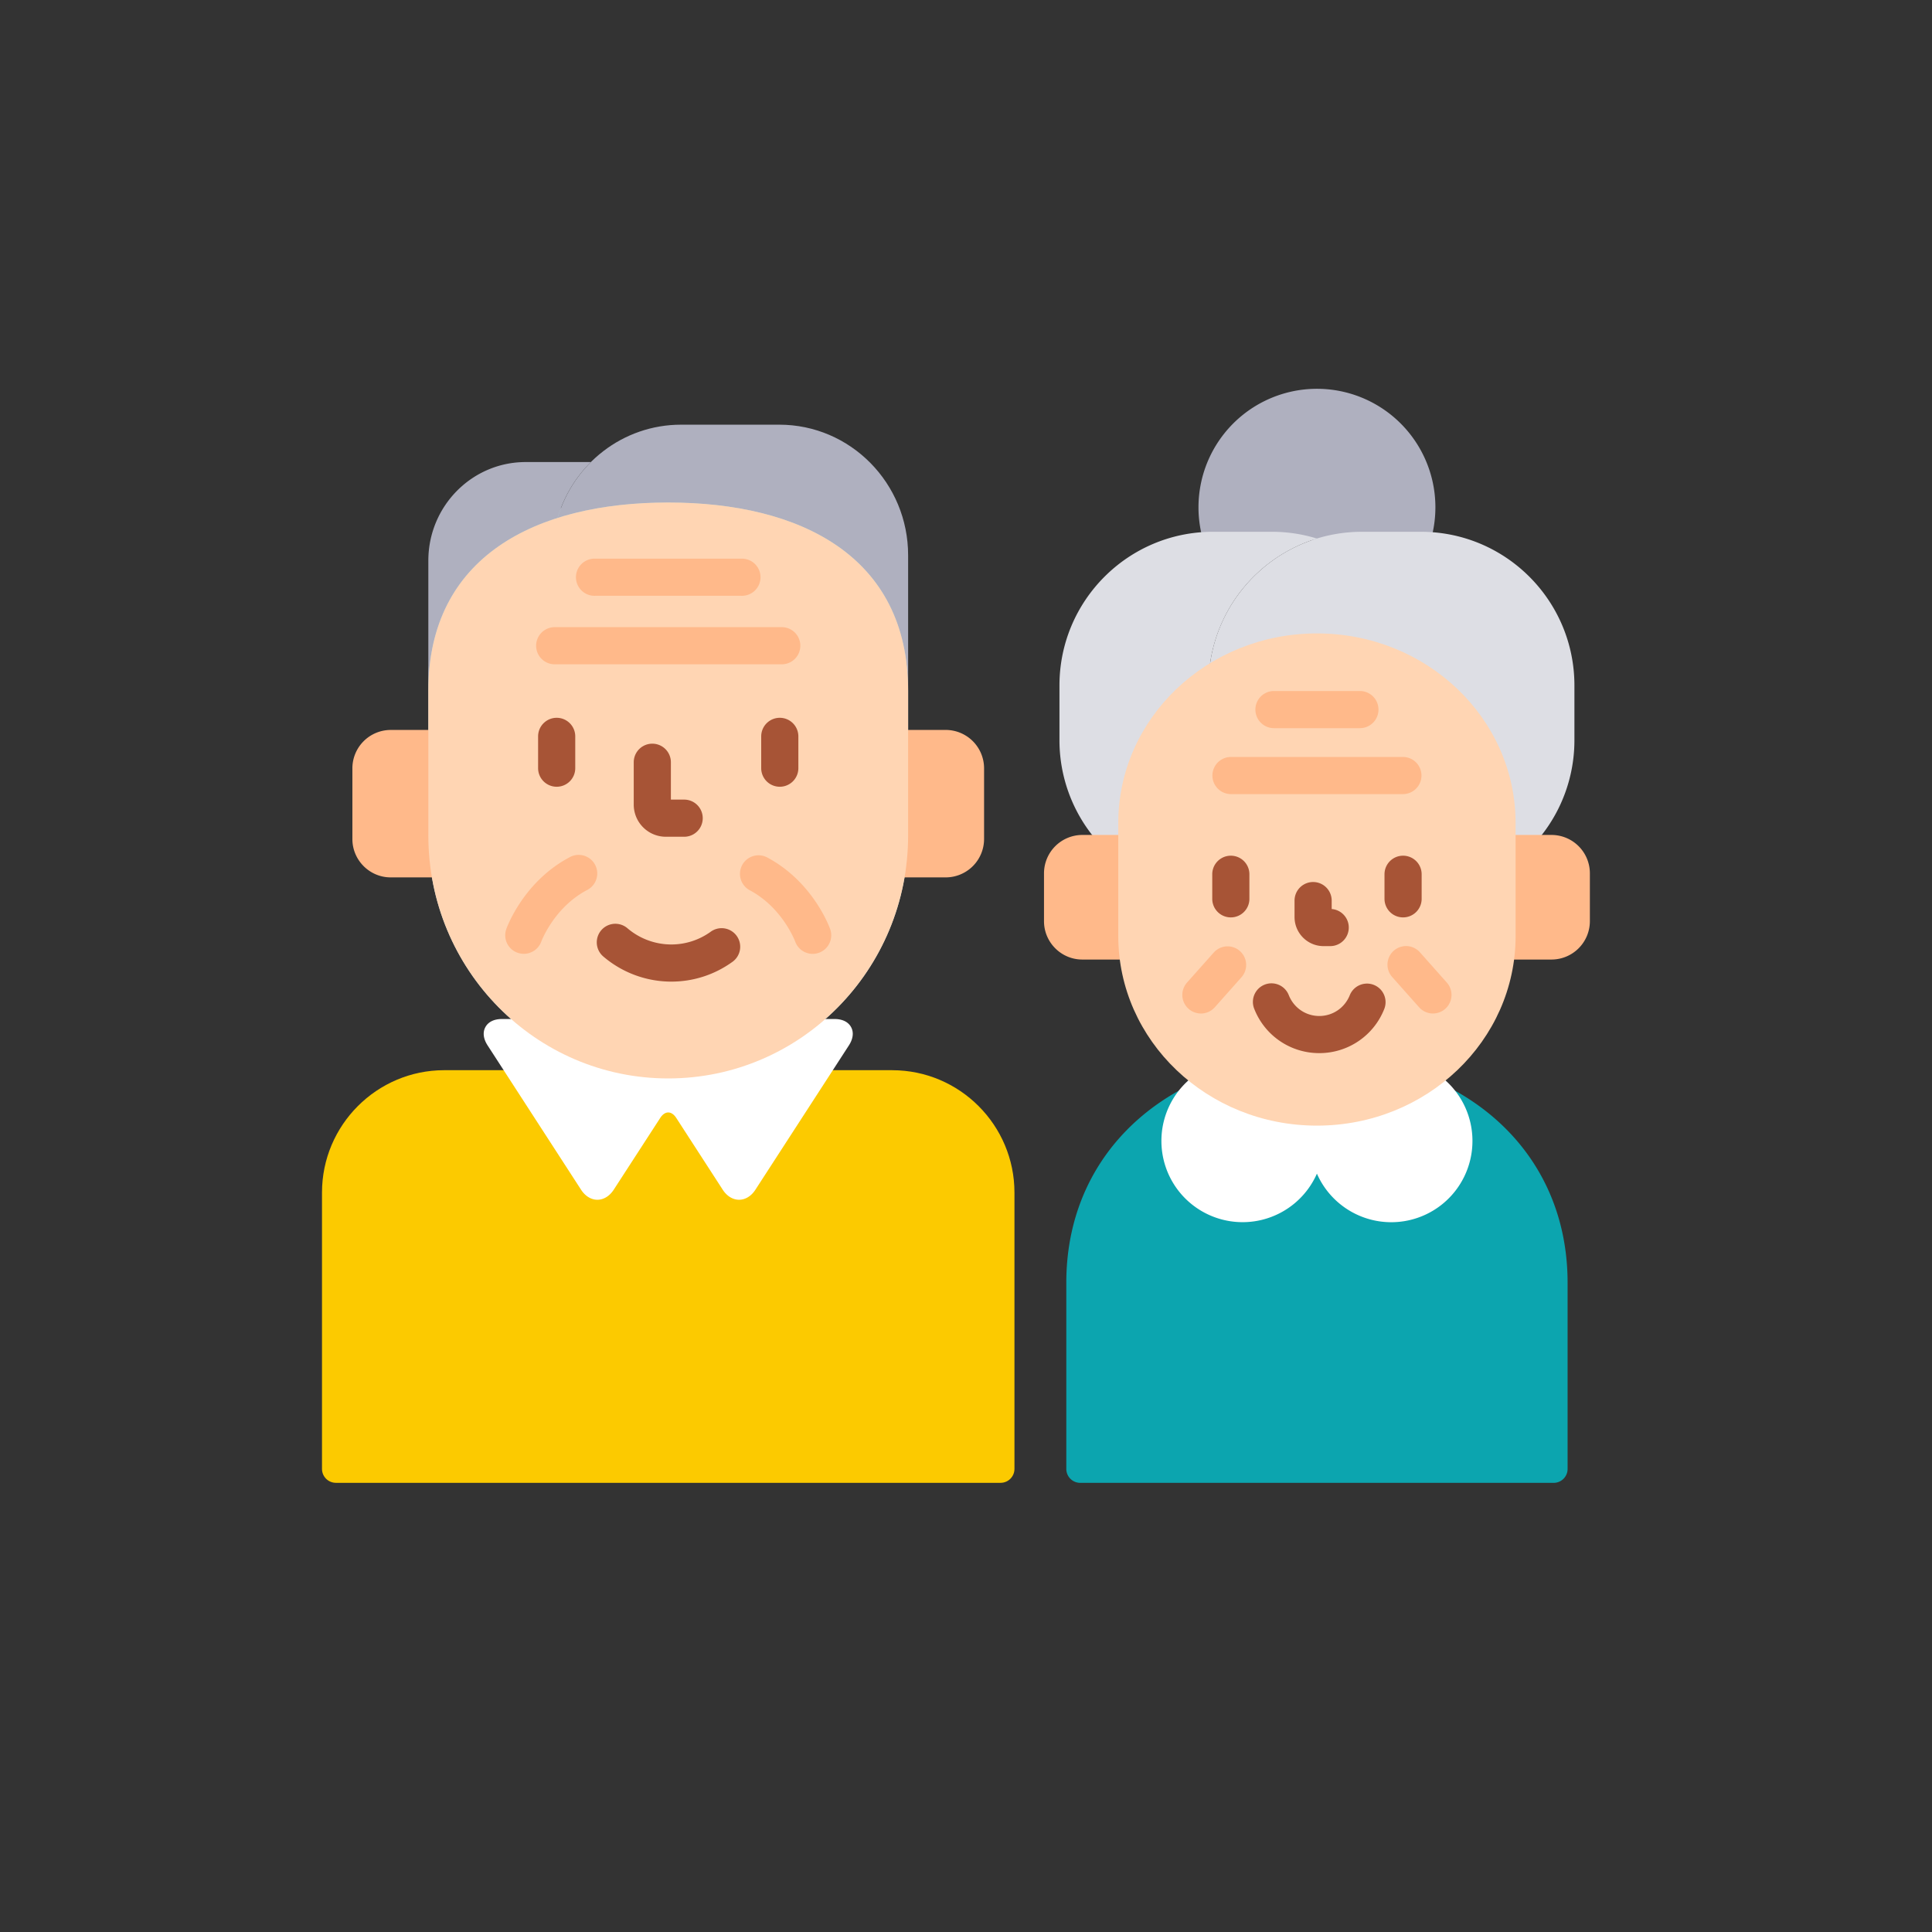
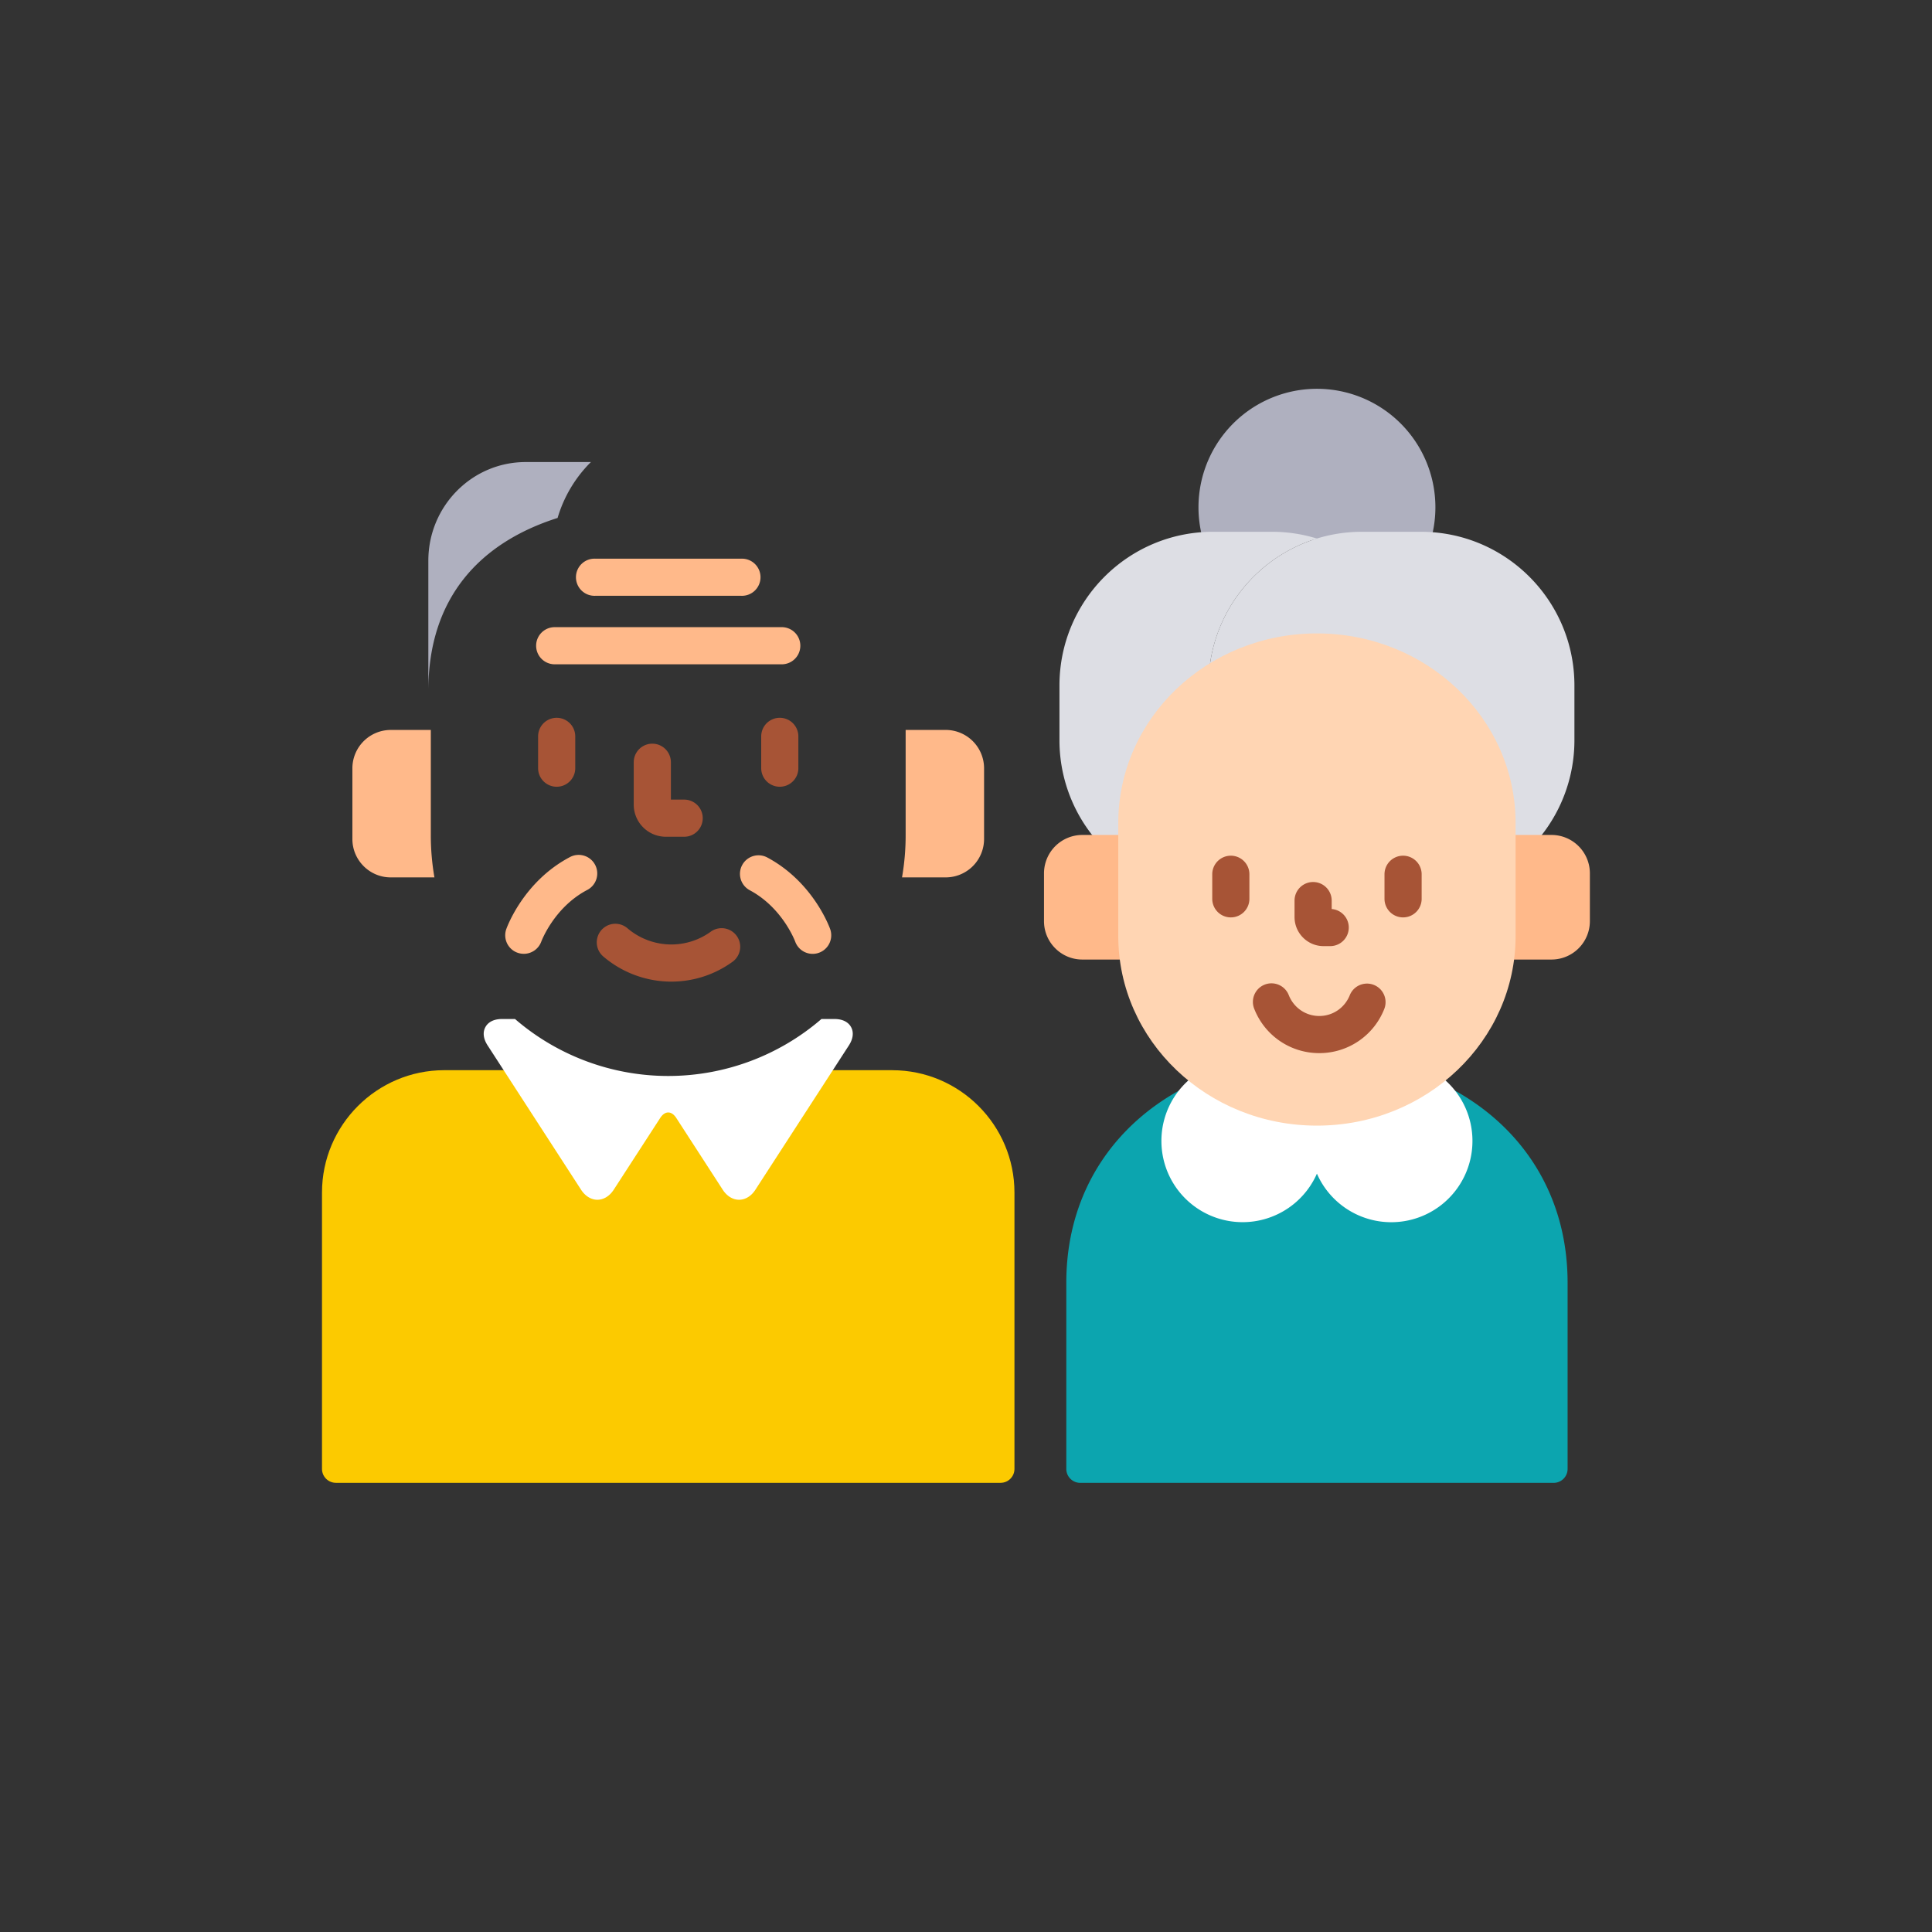
<svg xmlns="http://www.w3.org/2000/svg" width="96" height="96" fill="none">
  <rect width="100%" height="100%" fill="#333333" stroke="none" />
-   <path d="M45.124 41.511c0 6.67-5.337 12.077-11.92 12.077s-11.92-5.407-11.92-12.077v-7.623c0-6.67 5.337-9.352 11.92-9.352 6.584 0 11.92 1.616 11.92 9.787v7.188Z" fill="#B9CCD3" />
  <path d="M71.496 53.786a9.995 9.995 0 0 1-6.058 2.023 9.994 9.994 0 0 1-6.058-2.023c-3.813 1.769-6.396 5.28-6.396 9.953v9.25c0 .383.31.693.691.693h23.526c.382 0 .692-.31.692-.692v-9.25c0-4.675-2.584-8.185-6.397-9.954Z" fill="#0CA5AF" />
  <path d="M44.332 53.177h-3.095l-3.805 5.873c-.181.28-.44.442-.708.442-.268 0-.526-.161-.708-.442l-2.31-3.567c-.138-.212-.316-.33-.502-.33s-.364.118-.501.33l-2.311 3.567c-.182.28-.44.442-.708.442-.268 0-.526-.161-.708-.442l-3.804-5.873h-3.096c-3.35 0-6.076 2.728-6.076 6.082v13.73c0 .383.31.692.692.692h33.025c.382 0 .691-.31.691-.692V59.26c0-3.354-2.725-6.082-6.076-6.082Z" fill="#FCCA00" />
  <path d="M71.73 53.603a9.984 9.984 0 0 1-6.293 2.206 9.984 9.984 0 0 1-6.292-2.206 4.032 4.032 0 0 0-1.435 3.088 4.034 4.034 0 0 0 7.727 1.627 4.034 4.034 0 0 0 7.728-1.627 4.031 4.031 0 0 0-1.435-3.088Z" fill="#fff" />
  <path d="M60.1 26.536h3.024a7.87 7.87 0 0 1 2.314.347 7.87 7.87 0 0 1 2.314-.347h3.025c.132 0 .263.003.393.01a5.888 5.888 0 0 0-5.732-7.227 5.889 5.889 0 0 0-5.732 7.227c.13-.007.261-.01.393-.01Z" fill="#AFB0BF" />
  <path d="M65.438 26.76a7.615 7.615 0 0 0-2.239-.336h-2.926c-4.213 0-7.629 3.419-7.629 7.636v2.72a7.627 7.627 0 0 0 3.046 6.104v-1.986c0-3.253 1.76-6.12 4.418-7.782a7.64 7.64 0 0 1 5.33-6.356Z" fill="#DDDEE4" />
  <path d="M70.603 26.424h-2.926c-3.894 0-7.104 2.92-7.569 6.691a10.026 10.026 0 0 1 5.33-1.518c5.375 0 9.748 4.172 9.748 9.3v1.987a7.627 7.627 0 0 0 3.046-6.104v-2.72c0-4.217-3.416-7.636-7.629-7.636Z" fill="#DDDEE4" />
  <path d="M77.099 41.488h-1.913v5.02c0 .396-.029.787-.08 1.171H77.1A1.908 1.908 0 0 0 79 45.776v-2.384a1.908 1.908 0 0 0-1.901-1.904ZM55.69 46.507v-5.019h-1.913a1.908 1.908 0 0 0-1.901 1.904v2.384c0 1.047.856 1.903 1.901 1.903h1.992a8.91 8.91 0 0 1-.08-1.172Z" fill="#FFB98A" />
  <path d="M75.31 46.507c0 5.205-4.42 9.425-9.872 9.425s-9.872-4.22-9.872-9.425v-5.61c0-5.204 4.42-9.423 9.872-9.423s9.871 4.219 9.871 9.424v5.61Z" fill="#FFD5B3" />
  <path d="M66.105 47.012h-.34c-.794 0-1.44-.648-1.44-1.445v-.817a.923.923 0 1 1 1.846 0v.419a.923.923 0 0 1-.066 1.843ZM61.159 45.585a.923.923 0 0 1-.923-.923v-1.22a.923.923 0 1 1 1.846 0v1.22c0 .51-.413.923-.923.923ZM69.718 45.585a.923.923 0 0 1-.923-.923v-1.22a.923.923 0 0 1 1.846 0v1.22c0 .51-.413.923-.923.923ZM65.555 52.329a3.461 3.461 0 0 1-3.228-2.19.923.923 0 1 1 1.714-.685c.25.625.844 1.03 1.514 1.03.669 0 1.263-.405 1.514-1.03a.922.922 0 1 1 1.713.685 3.463 3.463 0 0 1-3.227 2.19Z" fill="#A75436" />
-   <path d="M67.573 36.182h-4.27a.923.923 0 1 1 0-1.846h4.27a.923.923 0 1 1 0 1.846ZM69.709 39.459h-8.542a.923.923 0 1 1 0-1.846h8.542a.923.923 0 1 1 0 1.846ZM59.672 50.36a.923.923 0 0 1-.69-1.536l1.331-1.496a.923.923 0 0 1 1.38 1.226l-1.331 1.497a.92.92 0 0 1-.69.31ZM71.204 50.36a.92.92 0 0 1-.69-.31l-1.33-1.495a.923.923 0 1 1 1.379-1.227l1.33 1.497a.923.923 0 0 1-.69 1.535Z" fill="#FFB98A" />
  <path d="M41.467 50.634h-.65a11.653 11.653 0 0 1-15.226 0h-.65c-.39 0-.681.143-.822.402-.142.26-.103.583.11.91l4.644 7.171c.205.316.5.498.811.498.31 0 .606-.182.811-.498l2.311-3.567c.114-.176.255-.273.398-.273.143 0 .285.097.399.273l2.31 3.568c.205.316.5.497.812.497.31 0 .606-.181.81-.498l4.645-7.17c.212-.328.251-.651.11-.91-.141-.26-.433-.403-.823-.403Z" fill="#fff" />
  <path d="M21.407 41.511v-5.24h-1.995a1.908 1.908 0 0 0-1.902 1.903v3.52c0 1.046.856 1.903 1.902 1.903h2.175a12.117 12.117 0 0 1-.18-2.086ZM46.996 36.27h-1.995v5.241c0 .712-.062 1.408-.18 2.086h2.175a1.908 1.908 0 0 0 1.902-1.903v-3.52a1.908 1.908 0 0 0-1.902-1.904Z" fill="#FFB98A" />
  <path d="M27.707 25.736a6.505 6.505 0 0 1 1.655-2.777h-3.241c-2.671 0-4.837 2.194-4.837 4.9v6.464c0-4.66 2.607-7.375 6.424-8.587Z" fill="#AFB0BF" />
-   <path d="M38.721 21.102h-4.878c-2.9 0-5.348 1.955-6.136 4.634 1.645-.522 3.515-.766 5.497-.766 6.584 0 11.92 2.684 11.92 9.353V27.59c0-3.583-2.867-6.488-6.403-6.488Z" fill="#AFB0BF" />
-   <path d="M45.124 41.511c0 6.67-5.337 12.076-11.92 12.076s-11.92-5.406-11.92-12.076v-7.188c0-6.67 5.337-9.353 11.92-9.353 6.584 0 11.92 2.683 11.92 9.353v7.188Z" fill="#FFD5B3" />
  <path d="M33.995 41.578h-.913a1.597 1.597 0 0 1-1.592-1.6v-2.102a.923.923 0 1 1 1.846 0v1.856h.66a.923.923 0 1 1 0 1.846ZM27.661 39.093a.923.923 0 0 1-.923-.923v-1.58a.923.923 0 1 1 1.846 0v1.58c0 .51-.413.923-.923.923ZM38.747 39.093a.923.923 0 0 1-.923-.923v-1.58a.923.923 0 0 1 1.846 0v1.58c0 .51-.413.923-.923.923Z" fill="#A75436" />
  <path d="M36.836 29.605h-7.264a.923.923 0 1 1 0-1.845h7.264a.923.923 0 1 1 0 1.845ZM38.845 33.009H27.563a.923.923 0 1 1 0-1.846h11.282a.923.923 0 1 1 0 1.846Z" fill="#FFB98A" />
  <path d="M33.355 48.776a5.207 5.207 0 0 1-3.378-1.249.923.923 0 0 1 1.199-1.404 3.36 3.36 0 0 0 2.179.807c.699 0 1.37-.215 1.942-.62a.923.923 0 1 1 1.07 1.503 5.17 5.17 0 0 1-3.012.963Z" fill="#A75436" />
  <path d="M26.027 47.394a.92.92 0 0 1-.87-1.227c.034-.096.852-2.354 3.142-3.568a.923.923 0 1 1 .865 1.63c-1.638.869-2.261 2.54-2.267 2.556a.927.927 0 0 1-.87.61ZM40.38 47.397a.923.923 0 0 1-.868-.612c-.014-.037-.64-1.693-2.267-2.555a.923.923 0 0 1 .864-1.631c2.29 1.214 3.108 3.472 3.142 3.568a.923.923 0 0 1-.87 1.23Z" fill="#FFB98A" />
</svg>